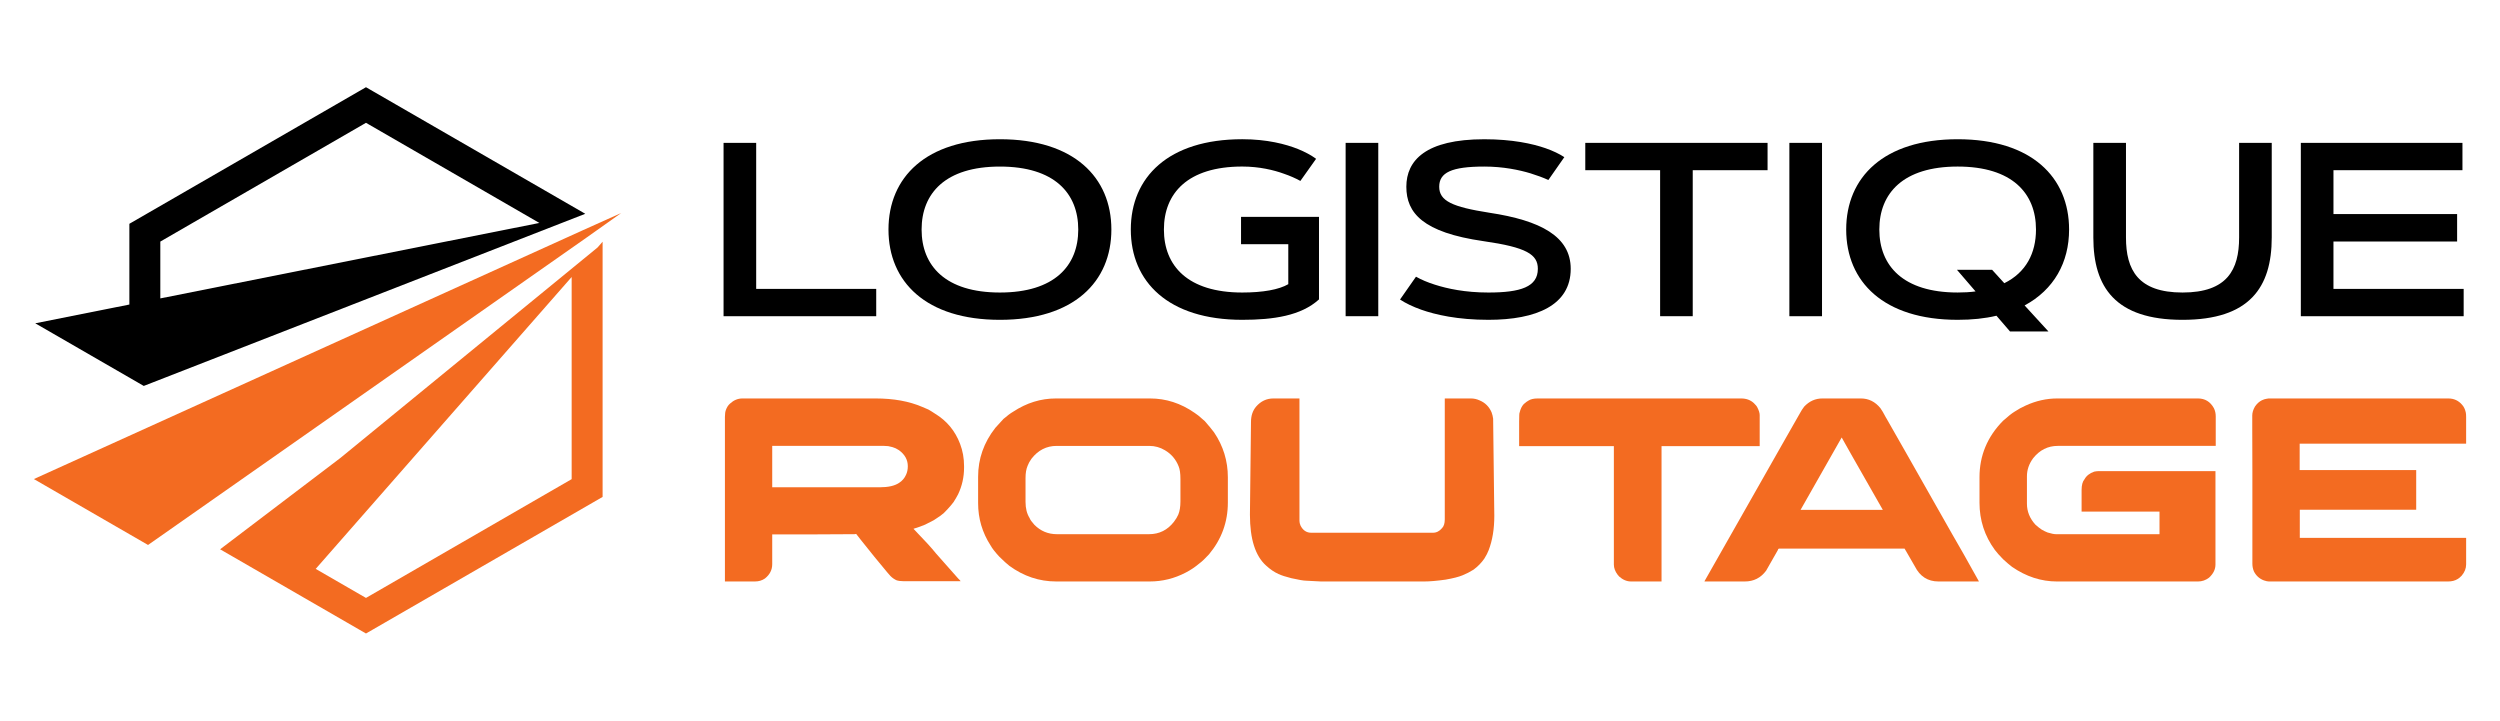
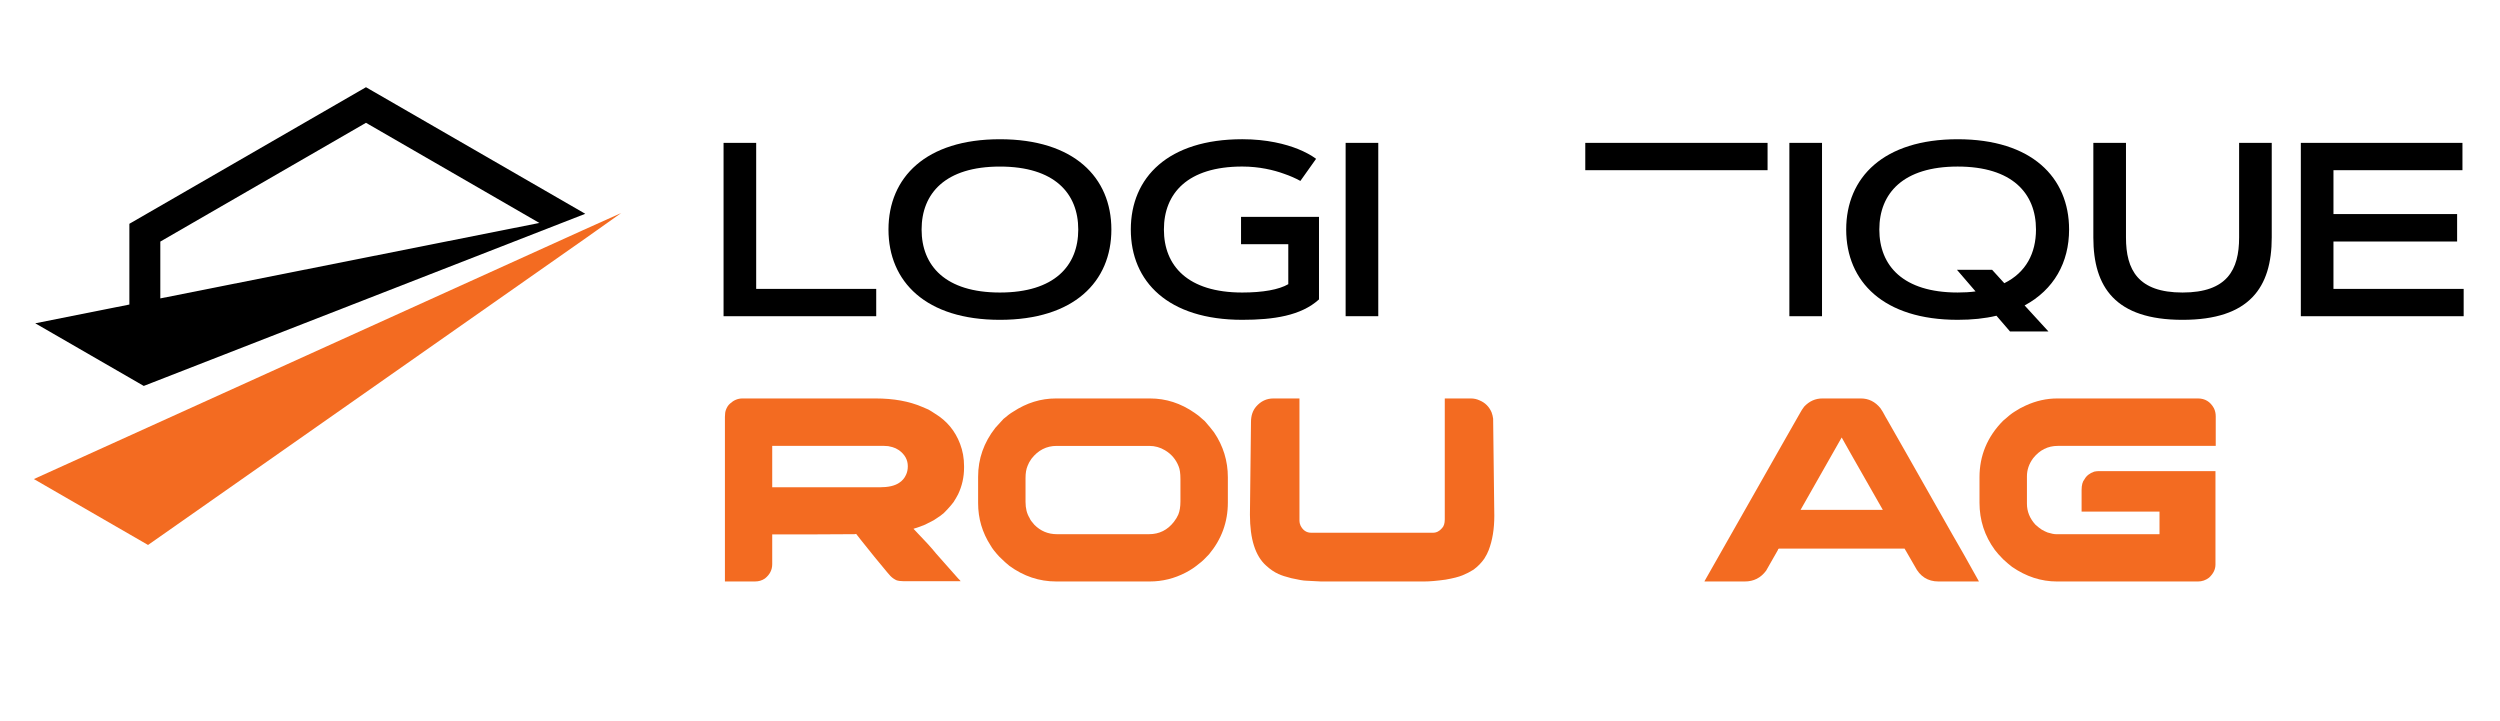
<svg xmlns="http://www.w3.org/2000/svg" version="1.1" id="Calque_1" x="0px" y="0px" width="222px" height="64px" viewBox="0 0 222 64" enable-background="new 0 0 222 64" xml:space="preserve">
  <polygon fill-rule="evenodd" clip-rule="evenodd" fill="#F36B21" points="52.137,21.062 55.166,18.913 51.758,20.445 3.007,42.54   13.146,48.393 " />
  <path fill-rule="evenodd" clip-rule="evenodd" d="M14.236,21.452c6.089-3.516,12.173-7.031,18.263-10.547  c5.135,2.965,10.263,5.929,15.397,8.893l-33.66,6.7C14.236,24.815,14.236,23.133,14.236,21.452 M51.97,18.986l-0.031-0.02  c-6.253-3.61-12.506-7.218-18.758-10.827l-0.682-0.394c-7.003,4.044-14.008,8.084-21.011,12.128c0,2.391,0,4.78,0,7.17L3.13,28.708  l9.636,5.563L51.97,18.986z" />
-   <path fill-rule="evenodd" clip-rule="evenodd" fill="#F36B21" d="M28.034,50.517l22.729-25.919v17.949  c-6.09,3.516-12.173,7.031-18.264,10.548L28.034,50.517z M30.217,40.674l-10.672,8.103c4.318,2.491,8.637,4.984,12.954,7.478  c7.004-4.043,14.007-8.084,21.012-12.128V21.464l-0.452,0.516C45.444,28.21,37.831,34.442,30.217,40.674z" />
  <g>
    <path d="M67.149,25.654h10.659v2.426H64.252V12.687h2.897V25.654z" />
    <path d="M78.897,20.383c0-4.638,3.327-8.019,9.896-8.019c6.569,0,9.897,3.381,9.897,8.019s-3.328,8.018-9.897,8.018   C82.225,28.401,78.897,25.021,78.897,20.383z M95.749,20.383c0-3.221-2.114-5.592-6.956-5.592c-4.84,0-6.955,2.371-6.955,5.592   c0,3.22,2.115,5.593,6.955,5.593C93.635,25.976,95.749,23.603,95.749,20.383z" />
    <path d="M110.311,25.976c1.835,0,3.263-0.258,4.089-0.741v-3.553h-4.196v-2.426h6.923v7.331c-1.589,1.449-4.035,1.813-6.815,1.813   c-6.569,0-9.896-3.38-9.896-8.018s3.327-8.019,9.896-8.019c2.222,0,3.864,0.44,4.948,0.87c0.633,0.258,1.17,0.547,1.609,0.869   l-1.395,1.965c-0.43-0.237-0.912-0.451-1.449-0.634c-0.913-0.333-2.2-0.644-3.714-0.644c-4.841,0-6.956,2.371-6.956,5.592   C103.354,23.603,105.47,25.976,110.311,25.976z" />
    <path d="M119.492,12.687h2.899V28.08h-2.899V12.687z" />
-     <path d="M137.495,15.983c-0.473-0.215-0.998-0.408-1.588-0.591c-0.999-0.3-2.416-0.601-4.101-0.601   c-2.92,0-4.004,0.536-4.004,1.792c0,1.267,1.17,1.793,4.454,2.308c4.551,0.687,7.224,2.104,7.224,4.98   c0,3.231-3.048,4.529-7.31,4.529c-2.726,0-4.69-0.45-5.968-0.901c-0.751-0.268-1.374-0.569-1.879-0.901l1.417-2.028   c0.473,0.268,1.03,0.504,1.675,0.708c1.105,0.354,2.683,0.698,4.755,0.698c2.866,0,4.391-0.505,4.391-2.104   c0-1.276-0.999-1.911-4.83-2.458c-5.378-0.772-6.848-2.5-6.848-4.83c0-2.34,1.716-4.219,6.923-4.219c2.5,0,4.282,0.397,5.431,0.794   c0.677,0.237,1.235,0.506,1.675,0.795L137.495,15.983z" />
-     <path d="M156.96,12.687v2.426h-6.645V28.08h-2.897V15.113h-6.645v-2.426H156.96z" />
+     <path d="M156.96,12.687v2.426h-6.645h-2.897V15.113h-6.645v-2.426H156.96z" />
    <path d="M158.896,12.687h2.899V28.08h-2.899V12.687z" />
    <path d="M163.942,20.383c0-4.638,3.328-8.019,9.897-8.019c6.568,0,9.896,3.381,9.896,8.019c0,2.919-1.342,5.335-3.95,6.74   l2.114,2.308h-3.413l-1.201-1.395c-1.031,0.247-2.169,0.364-3.446,0.364C167.271,28.401,163.942,25.021,163.942,20.383z    M175.429,25.878l-1.652-1.921h3.122l1.084,1.191c1.933-0.955,2.813-2.672,2.813-4.766c0-3.221-2.115-5.592-6.956-5.592   s-6.956,2.371-6.956,5.592c0,3.22,2.115,5.593,6.956,5.593C174.408,25.976,174.935,25.944,175.429,25.878z" />
    <path d="M185.889,21.092v-8.405h2.898v8.405c0,2.865,1.063,4.884,5.022,4.884c3.961,0,5.024-2.019,5.024-4.884v-8.405h2.897v8.405   c0,4.411-1.953,7.309-7.922,7.309C187.843,28.401,185.889,25.503,185.889,21.092z" />
    <path d="M218.192,19.009v2.437h-10.981v4.208h11.562v2.426h-14.459V12.687h14.352v2.426h-11.454v3.896H218.192z" />
  </g>
  <g>
    <path fill="#F36B21" d="M65.925,35.383h11.831c1.593,0,2.971,0.249,4.129,0.746c0.234,0.094,0.416,0.172,0.549,0.234   c0.194,0.108,0.4,0.237,0.619,0.385c1.034,0.63,1.769,1.521,2.204,2.672c0.234,0.614,0.351,1.268,0.351,1.96v0.151   c0,0.832-0.176,1.617-0.525,2.356c-0.109,0.21-0.245,0.443-0.408,0.7c-0.14,0.187-0.308,0.385-0.502,0.595   c-0.093,0.109-0.187,0.206-0.279,0.292l-0.117,0.117l-0.093,0.069l-0.175,0.14c-0.142,0.102-0.316,0.219-0.524,0.351   c-0.033,0.016-0.063,0.034-0.095,0.059c-0.21,0.108-0.4,0.206-0.571,0.291c-0.086,0.039-0.167,0.078-0.245,0.117   c-0.304,0.124-0.623,0.236-0.957,0.339c0.965,0.995,1.626,1.719,1.983,2.17c0.241,0.271,0.479,0.54,0.712,0.805   c0.443,0.513,0.867,0.991,1.271,1.436c0.124,0.115,0.198,0.198,0.222,0.244h-5.04c-0.288,0-0.513-0.031-0.677-0.093   c-0.047-0.023-0.089-0.047-0.128-0.07c-0.04-0.023-0.082-0.051-0.129-0.081c-0.163-0.109-0.346-0.293-0.548-0.549   c-0.739-0.88-1.521-1.84-2.345-2.882l-0.409-0.524c-0.023,0-0.069,0.007-0.14,0.022c-0.482,0-1.933,0.008-4.352,0.023h-2.964v2.648   c0,0.498-0.214,0.918-0.642,1.261c-0.256,0.178-0.552,0.268-0.887,0.268h-2.671V37.016c0-0.264,0.03-0.475,0.093-0.63   c0.031-0.093,0.086-0.201,0.163-0.326c0.055-0.078,0.121-0.151,0.199-0.222C65.155,35.536,65.521,35.383,65.925,35.383z    M68.573,39.595v3.675h9.556c0.746,0,1.313-0.128,1.702-0.385c0.28-0.179,0.487-0.416,0.619-0.712   c0.109-0.226,0.163-0.482,0.163-0.771c0-0.567-0.261-1.042-0.782-1.423c-0.077-0.054-0.158-0.101-0.244-0.14   c-0.023-0.008-0.047-0.02-0.069-0.036c-0.141-0.069-0.354-0.131-0.643-0.186c-0.093,0-0.222-0.009-0.385-0.023H68.573z" />
    <path fill="#F36B21" d="M93.763,35.383h8.365c1.407,0,2.722,0.424,3.943,1.271c0.201,0.124,0.455,0.327,0.758,0.606   c0.047,0.039,0.097,0.082,0.152,0.129c0.38,0.436,0.656,0.77,0.827,1.003c0.816,1.206,1.226,2.536,1.226,3.99v2.252   c0,1.719-0.557,3.247-1.669,4.585c-0.35,0.381-0.637,0.653-0.862,0.816c-0.39,0.327-0.79,0.595-1.203,0.806   c-1.01,0.528-2.075,0.793-3.196,0.793h-8.318c-1.501,0-2.886-0.463-4.153-1.389c-0.21-0.162-0.505-0.432-0.886-0.805   c-0.382-0.412-0.643-0.747-0.782-1.003c-0.739-1.144-1.108-2.396-1.108-3.758v-2.344c0-1.595,0.509-3.041,1.528-4.341   c0.147-0.171,0.389-0.436,0.724-0.793c0.334-0.288,0.621-0.502,0.862-0.642C91.16,35.776,92.424,35.383,93.763,35.383z    M91.067,42.442v2.123c0,0.576,0.12,1.055,0.361,1.436c0.047,0.14,0.187,0.338,0.42,0.595c0.552,0.561,1.221,0.84,2.007,0.84h8.179   c0.91,0,1.648-0.369,2.217-1.108c0.163-0.21,0.291-0.424,0.386-0.643c0.123-0.303,0.186-0.691,0.186-1.166v-1.983   c0-0.505-0.055-0.883-0.163-1.132c-0.241-0.613-0.646-1.088-1.213-1.423c-0.429-0.257-0.891-0.385-1.389-0.385h-8.226   c-0.901,0-1.649,0.381-2.239,1.143c-0.164,0.234-0.277,0.44-0.339,0.619C91.13,41.644,91.067,42.006,91.067,42.442z" />
    <path fill="#F36B21" d="M117.306,51.635c-0.599-0.023-1.038-0.047-1.318-0.069c-0.218,0-0.657-0.075-1.317-0.223   c-0.499-0.124-0.88-0.249-1.144-0.373c-0.366-0.163-0.732-0.412-1.098-0.747c-0.956-0.854-1.435-2.36-1.435-4.515l0.094-8.237   c0-0.552,0.151-1.007,0.455-1.365c0.419-0.481,0.929-0.723,1.528-0.723h2.321v10.873c0,0.125,0.03,0.261,0.093,0.408   c0.211,0.428,0.529,0.643,0.956,0.643h10.805c0.311,0,0.579-0.137,0.805-0.408c0.163-0.164,0.245-0.425,0.245-0.782v-10.71   c0-0.008,0-0.013,0-0.018s0.008-0.006,0.023-0.006h2.31c0.265,0,0.521,0.059,0.771,0.176c0.481,0.201,0.832,0.552,1.05,1.049   c0.07,0.187,0.117,0.378,0.141,0.572c0.069,5.102,0.104,7.977,0.104,8.621c0,1.176-0.168,2.193-0.502,3.057   c-0.085,0.227-0.214,0.475-0.385,0.748c-0.257,0.372-0.576,0.699-0.957,0.979c-0.318,0.202-0.646,0.369-0.979,0.502   c-0.335,0.14-0.837,0.268-1.505,0.385c-0.771,0.108-1.408,0.163-1.914,0.163H117.306z" />
-     <path fill="#F36B21" d="M136.544,35.383h18.072c0.45,0,0.824,0.137,1.12,0.408c0.162,0.156,0.269,0.284,0.314,0.385   c0.141,0.273,0.211,0.502,0.211,0.688v2.754h-8.716v12.017h-2.707c-0.381,0-0.738-0.152-1.073-0.455   c-0.008-0.008-0.016-0.02-0.023-0.035c-0.023-0.023-0.054-0.058-0.093-0.104c-0.226-0.296-0.338-0.6-0.338-0.91V39.619h-8.412   v-2.147c0-0.552,0.016-0.832,0.046-0.84c0.071-0.311,0.19-0.56,0.362-0.746c0.188-0.164,0.322-0.265,0.408-0.304   C135.91,35.45,136.187,35.383,136.544,35.383z" />
    <path fill="#F36B21" d="M161.826,35.383h3.418c0.692,0,1.272,0.288,1.738,0.863c0.125,0.171,0.28,0.436,0.467,0.794   c0.031,0.046,0.059,0.092,0.083,0.14c0.069,0.109,0.668,1.159,1.795,3.15c0.319,0.567,0.686,1.213,1.098,1.937   c2.559,4.519,3.873,6.828,3.943,6.93l1.364,2.438h-3.593c-0.949,0-1.649-0.447-2.1-1.343c-0.319-0.543-0.553-0.947-0.7-1.213   c-0.125-0.226-0.195-0.346-0.211-0.36h-11.152c-0.017,0-0.033,0.007-0.053,0.022s-0.033,0.047-0.041,0.093l-1.051,1.844   c-0.474,0.638-1.104,0.957-1.89,0.957h-3.558c-0.016,0-0.023-0.002-0.023-0.007c0-0.003,0-0.009,0-0.017   c1.718-3.041,3.215-5.678,4.491-7.909c1.012-1.782,1.828-3.221,2.451-4.318c0.963-1.702,1.469-2.59,1.516-2.659   c0.124-0.233,0.257-0.439,0.396-0.619C160.668,35.625,161.204,35.383,161.826,35.383z M163.541,38.848l-3.651,6.428h7.304   C164.805,41.092,163.588,38.95,163.541,38.848z" />
    <path fill="#F36B21" d="M182.687,35.383h12.495c0.622,0,1.093,0.288,1.412,0.863c0.108,0.218,0.163,0.459,0.163,0.724v2.625   h-14.023c-0.88,0-1.61,0.365-2.193,1.097c-0.365,0.497-0.549,1.03-0.549,1.599v2.438c0,0.692,0.253,1.315,0.759,1.867   c0.21,0.187,0.393,0.33,0.549,0.432c0.187,0.108,0.36,0.194,0.524,0.257c0.327,0.101,0.575,0.151,0.747,0.151h9.193v-2.007h-6.919   v-1.914c0-0.436,0.086-0.754,0.258-0.956c0.17-0.311,0.458-0.536,0.862-0.677c0.147-0.03,0.284-0.046,0.408-0.046h10.36v8.295   c0,0.428-0.19,0.816-0.571,1.167c-0.296,0.226-0.623,0.338-0.98,0.338h-12.519c-1.407,0-2.738-0.433-3.989-1.295   c-0.227-0.171-0.495-0.401-0.806-0.688c-0.312-0.319-0.553-0.591-0.724-0.817c-0.91-1.243-1.365-2.645-1.365-4.199v-2.252   c0-1.929,0.696-3.602,2.089-5.017c0.451-0.404,0.801-0.68,1.051-0.828c0.303-0.202,0.622-0.377,0.956-0.525   C180.793,35.593,181.729,35.383,182.687,35.383z" />
-     <path fill="#F36B21" d="M217.406,35.383c0.506,0,0.918,0.191,1.237,0.572c0.147,0.163,0.253,0.381,0.314,0.652   c0.024,0.094,0.035,0.227,0.035,0.396v2.393h-14.781v2.345h10.348v3.523h-10.324l-0.013,0.011v2.486h14.76   c0.007,0,0.011,0.004,0.011,0.011v2.345c0,0.358-0.133,0.692-0.397,1.004c-0.162,0.164-0.279,0.261-0.349,0.292   c-0.234,0.147-0.521,0.222-0.864,0.222h-15.901c-0.109,0-0.257-0.03-0.443-0.094c-0.396-0.147-0.692-0.411-0.887-0.793   c-0.094-0.219-0.141-0.451-0.141-0.7v-8.202C200.004,41.45,200,40.16,200,37.973v-1.072c0-0.257,0.081-0.526,0.245-0.806   c0.171-0.249,0.372-0.432,0.606-0.549c0.171-0.077,0.299-0.12,0.385-0.128c0.047-0.015,0.116-0.027,0.21-0.035H217.406z" />
  </g>
</svg>